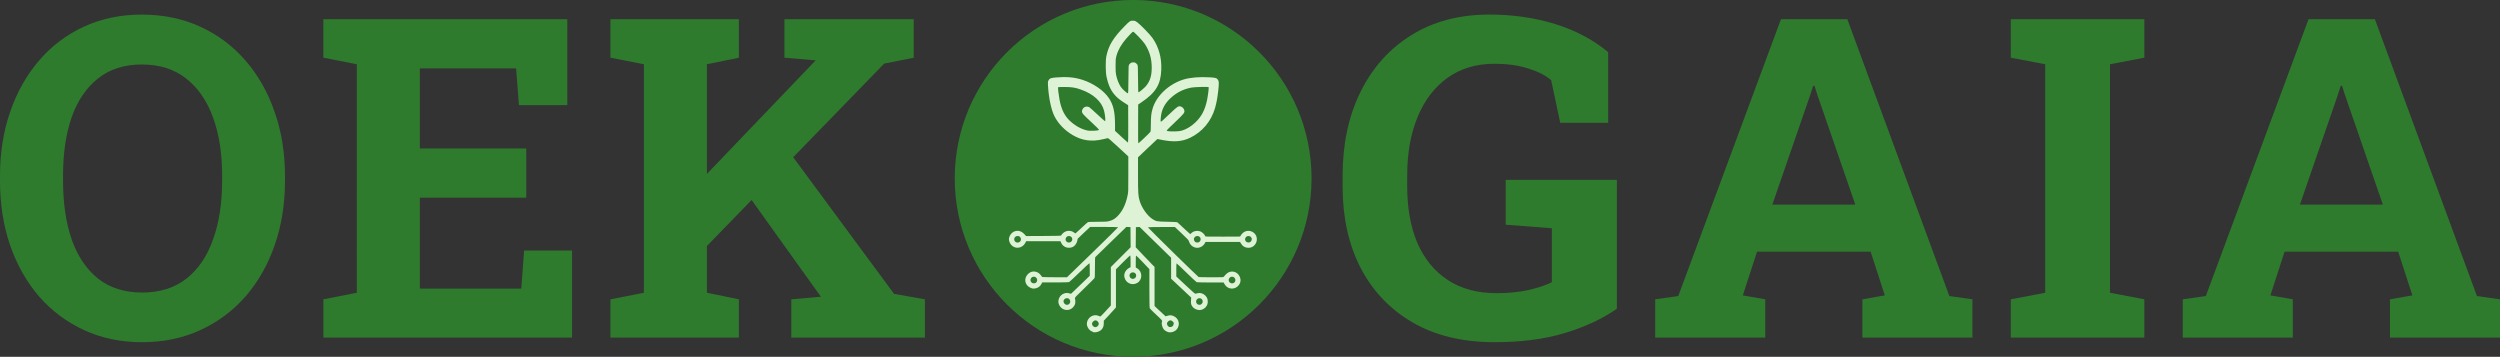
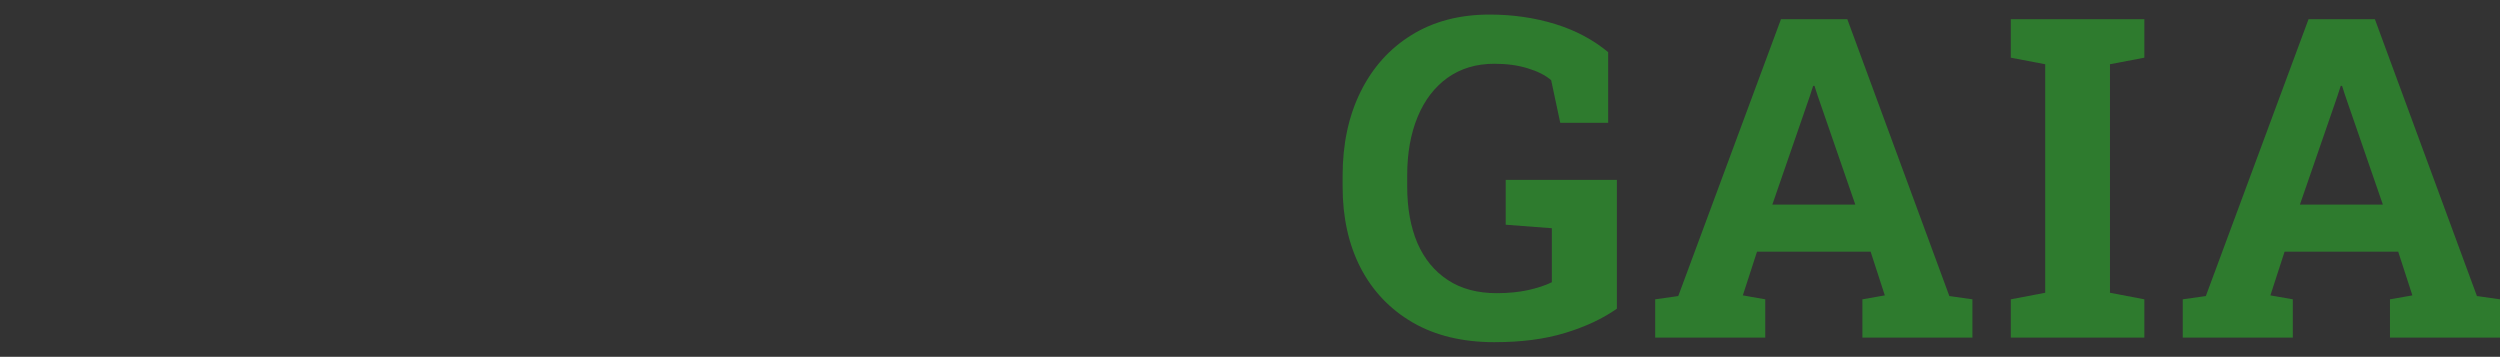
<svg xmlns="http://www.w3.org/2000/svg" width="154.046mm" height="21.985mm" viewBox="0 0 154.046 21.985" version="1.1" id="svg1" xml:space="preserve">
  <rect x="0" y="0" width="154.046" height="21.985" fill="#333333" stroke="none" />
  <defs id="defs1" />
  <g id="layer1" style="display:inline" transform="translate(-31.657,-78.966)">
-     <circle style="fill:#2e7d2e;fill-opacity:0.98;fill-rule:nonzero;stroke:none;stroke-width:3.943;stroke-linejoin:miter;stroke-dasharray:none;stroke-dashoffset:0;stroke-opacity:0.18" id="path44" cx="101.48" cy="89.958" r="10.993" />
-     <path style="opacity:1;fill:#f0ffe6;fill-opacity:0.902" d="m 99.013,99.426 c -0.034,-0.011 -0.106,-0.049 -0.16,-0.084 -0.124,-0.083 -0.227,-0.271 -0.227,-0.414 0,-0.375 0.391,-0.647 0.717,-0.5 0.048,0.022 0.098,0.04 0.111,0.04 0.022,0 0.263,-0.249 0.547,-0.565 l 0.104,-0.115 V 96.605 95.422 l 0.61,-0.611 0.61,-0.611 -0.005,-0.62 -0.005,-0.62 -0.127,-0.006 -0.127,-0.006 -0.253,0.247 c -0.139,0.136 -0.563,0.547 -0.942,0.914 -0.379,0.367 -0.701,0.68 -0.715,0.697 -0.019,0.023 -0.025,0.182 -0.025,0.641 -9.4e-5,0.547 -0.004,0.617 -0.035,0.665 -0.019,0.03 -0.299,0.308 -0.621,0.618 -0.532,0.511 -0.585,0.568 -0.575,0.615 0.054,0.236 0.024,0.394 -0.103,0.542 -0.236,0.276 -0.677,0.227 -0.85,-0.093 -0.074,-0.137 -0.088,-0.252 -0.046,-0.394 0.055,-0.189 0.21,-0.331 0.407,-0.373 0.083,-0.018 0.126,-0.016 0.226,0.01 l 0.123,0.032 0.322,-0.309 c 0.177,-0.17 0.437,-0.419 0.578,-0.555 l 0.255,-0.246 -4.33e-4,-0.385 c -3.47e-4,-0.308 -0.006,-0.385 -0.027,-0.385 -0.015,0 -0.291,0.257 -0.615,0.571 -0.323,0.314 -0.609,0.579 -0.634,0.59 -0.027,0.011 -0.389,0.019 -0.851,0.019 h -0.805 l -0.031,0.066 c -0.086,0.181 -0.249,0.293 -0.445,0.309 -0.112,0.009 -0.143,0.003 -0.256,-0.05 -0.341,-0.16 -0.414,-0.571 -0.147,-0.838 0.183,-0.183 0.416,-0.211 0.644,-0.077 0.048,0.028 0.116,0.094 0.151,0.146 0.035,0.052 0.074,0.101 0.086,0.109 0.012,0.008 0.361,0.015 0.775,0.015 l 0.754,3.06e-4 1.58,-1.532 c 0.869,-0.842 1.575,-1.54 1.569,-1.549 -0.006,-0.01 -0.396,-0.018 -0.867,-0.018 h -0.857 l -0.367,0.342 c -0.202,0.188 -0.378,0.356 -0.392,0.374 -0.014,0.017 -0.025,0.06 -0.025,0.095 0,0.035 -0.027,0.117 -0.061,0.184 -0.095,0.189 -0.25,0.287 -0.46,0.288 -0.212,0.001 -0.39,-0.112 -0.48,-0.304 l -0.046,-0.099 h -1.056 -1.056 l -0.049,0.095 c -0.178,0.347 -0.622,0.413 -0.873,0.129 -0.079,-0.089 -0.139,-0.239 -0.139,-0.344 0,-0.183 0.136,-0.392 0.309,-0.472 0.222,-0.103 0.457,-0.045 0.644,0.16 l 0.103,0.113 1.074,-0.005 c 1.032,-0.005 1.075,-0.007 1.096,-0.044 0.096,-0.165 0.274,-0.272 0.453,-0.272 0.135,0 0.22,0.026 0.333,0.104 l 0.084,0.057 0.116,-0.104 c 0.064,-0.057 0.227,-0.208 0.362,-0.335 0.135,-0.127 0.266,-0.242 0.29,-0.255 0.031,-0.017 0.201,-0.024 0.595,-0.025 0.478,-6.14e-4 0.572,-0.006 0.703,-0.039 0.213,-0.055 0.344,-0.127 0.499,-0.277 0.317,-0.306 0.527,-0.724 0.646,-1.288 0.05,-0.235 0.05,-0.24 0.049,-1.33 l -4.1e-4,-1.094 -0.613,-0.566 c -0.533,-0.493 -0.619,-0.565 -0.664,-0.557 -0.028,0.005 -0.151,0.033 -0.272,0.062 -0.718,0.17 -1.298,0.09 -1.89,-0.26 -0.484,-0.286 -0.888,-0.707 -1.114,-1.159 -0.201,-0.402 -0.354,-1.135 -0.397,-1.898 -0.011,-0.2 -0.008,-0.228 0.031,-0.305 0.064,-0.125 0.141,-0.156 0.46,-0.183 0.656,-0.055 1.139,-0.012 1.621,0.142 0.69,0.221 1.33,0.664 1.647,1.141 0.27,0.407 0.372,0.854 0.372,1.642 v 0.365 l 0.391,0.363 c 0.215,0.2 0.4,0.363 0.41,0.363 0.011,0 0.017,-0.45 0.013,-1.154 l -0.005,-1.154 -0.066,-0.04 c -0.329,-0.203 -0.515,-0.339 -0.655,-0.479 -0.319,-0.32 -0.489,-0.664 -0.612,-1.233 -0.06,-0.28 -0.067,-0.987 -0.011,-1.262 0.133,-0.657 0.419,-1.131 1.111,-1.838 0.337,-0.344 0.371,-0.366 0.562,-0.352 0.1,0.007 0.132,0.021 0.233,0.097 0.21,0.16 0.789,0.755 0.931,0.958 0.392,0.557 0.575,1.211 0.548,1.959 -0.032,0.915 -0.338,1.418 -1.227,2.017 l -0.196,0.132 -0.005,1.194 c -0.004,0.865 9.6e-4,1.194 0.017,1.194 0.027,0 0.712,-0.652 0.744,-0.709 0.016,-0.027 0.024,-0.182 0.025,-0.47 0.002,-0.464 0.023,-0.667 0.101,-0.937 0.229,-0.8 0.992,-1.525 1.907,-1.811 0.4,-0.125 0.993,-0.174 1.634,-0.135 0.359,0.022 0.418,0.041 0.5,0.163 0.058,0.086 0.059,0.249 0.005,0.701 -0.053,0.441 -0.106,0.726 -0.191,1.022 -0.235,0.819 -0.789,1.481 -1.54,1.839 -0.502,0.24 -1.007,0.276 -1.765,0.125 l -0.247,-0.049 -0.083,0.075 c -0.046,0.041 -0.315,0.295 -0.598,0.564 l -0.515,0.489 v 1.068 c 0,1.162 0.011,1.326 0.113,1.651 0.128,0.409 0.461,0.875 0.773,1.082 0.22,0.146 0.276,0.157 0.923,0.169 0.33,0.006 0.594,0.019 0.613,0.031 0.018,0.011 0.2,0.18 0.405,0.375 0.205,0.195 0.38,0.355 0.388,0.355 0.009,0 0.038,-0.024 0.065,-0.053 0.133,-0.144 0.398,-0.189 0.588,-0.1 0.103,0.048 0.236,0.176 0.259,0.251 0.007,0.023 0.033,0.047 0.057,0.053 0.024,0.006 0.507,0.008 1.072,0.005 l 1.029,-0.005 0.071,-0.105 c 0.156,-0.233 0.436,-0.313 0.676,-0.193 0.494,0.246 0.316,0.993 -0.235,0.991 -0.197,-9.41e-4 -0.348,-0.088 -0.45,-0.261 l -0.06,-0.101 -1.064,-3.97e-4 -1.064,-3.97e-4 -0.039,0.075 c -0.087,0.169 -0.281,0.288 -0.471,0.288 -0.227,0 -0.439,-0.159 -0.502,-0.375 -0.029,-0.1 -0.057,-0.131 -0.453,-0.506 l -0.422,-0.4 h -0.825 c -0.485,0 -0.83,0.008 -0.836,0.019 -0.012,0.02 3.069,3.04 3.125,3.063 0.018,0.007 0.368,0.014 0.777,0.015 0.71,0.001 0.746,-3.78e-4 0.776,-0.037 0.156,-0.188 0.242,-0.259 0.355,-0.292 0.254,-0.074 0.502,0.038 0.615,0.277 0.091,0.192 0.074,0.375 -0.049,0.536 -0.233,0.305 -0.688,0.277 -0.874,-0.053 l -0.062,-0.111 h -0.806 c -0.444,0 -0.827,-0.008 -0.853,-0.018 -0.025,-0.01 -0.31,-0.275 -0.633,-0.59 -0.323,-0.315 -0.595,-0.572 -0.605,-0.572 -0.01,0 -0.018,0.178 -0.018,0.405 l 1.9e-4,0.405 0.572,0.537 c 0.462,0.434 0.58,0.535 0.614,0.526 0.024,-0.006 0.083,-0.021 0.133,-0.033 0.221,-0.056 0.478,0.081 0.582,0.308 0.042,0.093 0.049,0.271 0.015,0.373 -0.072,0.211 -0.276,0.358 -0.497,0.358 -0.142,0 -0.331,-0.088 -0.409,-0.191 -0.098,-0.129 -0.117,-0.201 -0.104,-0.399 l 0.012,-0.18 -0.5,-0.469 c -0.275,-0.258 -0.553,-0.52 -0.619,-0.581 l -0.119,-0.111 2e-5,-0.648 2e-5,-0.648 -0.195,-0.189 c -0.107,-0.104 -0.543,-0.529 -0.969,-0.946 l -0.774,-0.757 -0.116,0.006 -0.116,0.006 -0.005,0.62 -0.005,0.62 0.516,0.543 c 0.284,0.299 0.545,0.57 0.58,0.603 l 0.064,0.06 v 1.206 1.206 l 0.175,0.166 c 0.096,0.091 0.25,0.235 0.341,0.318 l 0.166,0.152 0.106,-0.033 c 0.163,-0.051 0.266,-0.043 0.414,0.032 0.275,0.14 0.371,0.448 0.224,0.719 -0.067,0.123 -0.174,0.205 -0.322,0.249 -0.168,0.049 -0.312,0.018 -0.473,-0.103 -0.133,-0.099 -0.225,-0.38 -0.173,-0.528 0.027,-0.078 0.018,-0.089 -0.412,-0.488 -0.176,-0.163 -0.33,-0.319 -0.342,-0.346 -0.015,-0.034 -0.022,-0.406 -0.022,-1.229 v -1.18 l -0.395,-0.416 c -0.217,-0.229 -0.406,-0.417 -0.42,-0.418 -0.019,-0.002 -0.025,0.084 -0.025,0.366 V 95.445 l 0.098,0.063 c 0.326,0.209 0.323,0.698 -0.005,0.891 -0.318,0.186 -0.713,0.011 -0.791,-0.351 -0.045,-0.211 0.061,-0.436 0.263,-0.556 l 0.115,-0.068 v -0.356 c 0,-0.196 -0.007,-0.36 -0.017,-0.366 -0.009,-0.006 -0.211,0.185 -0.45,0.425 l -0.433,0.435 v 1.171 1.171 l -0.065,0.08 c -0.036,0.044 -0.204,0.23 -0.375,0.413 l -0.31,0.333 -5.83e-4,0.154 c -6.78e-4,0.18 -0.044,0.296 -0.151,0.403 -0.124,0.124 -0.357,0.188 -0.511,0.141 z m 0.244,-0.337 c 0.073,-0.045 0.118,-0.141 0.1,-0.214 -0.007,-0.029 -0.039,-0.079 -0.071,-0.11 -0.083,-0.083 -0.182,-0.08 -0.272,0.011 -0.082,0.082 -0.091,0.177 -0.025,0.261 0.075,0.095 0.17,0.114 0.269,0.053 z m 4.661,-0.029 c 0.028,-0.028 0.052,-0.081 0.059,-0.13 0.01,-0.075 0.004,-0.089 -0.059,-0.153 -0.097,-0.097 -0.191,-0.098 -0.286,-0.003 -0.051,0.051 -0.068,0.085 -0.068,0.137 0,0.076 0.059,0.167 0.128,0.196 0.065,0.028 0.175,0.005 0.228,-0.048 z m -6.399,-1.348 c 0.192,-0.155 0.026,-0.451 -0.2,-0.357 -0.141,0.059 -0.173,0.217 -0.065,0.324 0.054,0.054 0.084,0.068 0.145,0.068 0.043,-2.45e-4 0.096,-0.016 0.12,-0.035 z m 8.185,-0.023 c 0.13,-0.13 0.04,-0.35 -0.141,-0.35 -0.059,0 -0.093,0.014 -0.139,0.058 -0.134,0.128 -0.046,0.351 0.139,0.351 0.065,0 0.096,-0.013 0.141,-0.058 z M 95.464,96.4 c 0.11,-0.057 0.135,-0.21 0.052,-0.309 -0.097,-0.115 -0.27,-0.095 -0.34,0.041 -0.092,0.178 0.106,0.363 0.288,0.269 z m 12.214,0 c 0.11,-0.057 0.135,-0.21 0.052,-0.309 -0.097,-0.115 -0.27,-0.095 -0.34,0.041 -0.092,0.178 0.106,0.363 0.288,0.269 z m -6.072,-0.31 c 0.128,-0.128 0.041,-0.341 -0.14,-0.341 -0.186,0 -0.278,0.208 -0.151,0.341 0.08,0.084 0.207,0.084 0.29,4.79e-4 z m -7.096,-2.239 c 0.067,-0.067 0.076,-0.149 0.028,-0.242 -0.038,-0.074 -0.086,-0.1 -0.185,-0.1 -0.132,0 -0.228,0.124 -0.195,0.252 0.038,0.152 0.239,0.203 0.353,0.09 z m 3.158,0 c 0.131,-0.131 0.041,-0.341 -0.146,-0.341 -0.072,0 -0.098,0.011 -0.146,0.061 -0.127,0.133 -0.038,0.339 0.146,0.339 0.07,0 0.099,-0.012 0.146,-0.058 z m 7.904,0.01 c 0.137,-0.137 0.053,-0.352 -0.136,-0.352 -0.195,0 -0.282,0.213 -0.144,0.352 0.037,0.037 0.07,0.048 0.14,0.048 0.07,0 0.103,-0.011 0.14,-0.048 z m 3.159,-0.013 c 0.127,-0.133 0.038,-0.339 -0.146,-0.339 -0.07,0 -0.099,0.012 -0.146,0.058 -0.131,0.131 -0.041,0.341 0.146,0.341 0.072,0 0.098,-0.011 0.146,-0.061 z m -4.252,-6.834 c 0.29,-0.084 0.578,-0.259 0.841,-0.51 0.375,-0.358 0.588,-0.768 0.713,-1.367 0.057,-0.275 0.12,-0.779 0.1,-0.799 -0.03,-0.03 -0.855,-0.013 -1.045,0.022 -0.48,0.088 -0.868,0.274 -1.234,0.591 -0.325,0.282 -0.525,0.589 -0.619,0.95 -0.045,0.173 -0.08,0.531 -0.054,0.557 0.023,0.023 0.051,-10e-4 0.636,-0.557 0.401,-0.381 0.456,-0.415 0.604,-0.371 0.097,0.029 0.195,0.137 0.213,0.235 0.028,0.147 -0.021,0.209 -0.571,0.729 -0.28,0.265 -0.513,0.494 -0.516,0.509 -0.004,0.017 0.018,0.031 0.06,0.037 0.036,0.006 0.089,0.015 0.116,0.02 0.028,0.005 0.176,0.006 0.33,0.003 0.212,-0.005 0.316,-0.017 0.426,-0.049 z m -5.175,-0.017 c 0.038,-0.008 0.072,-0.025 0.076,-0.036 0.004,-0.012 -0.219,-0.231 -0.496,-0.488 -0.502,-0.466 -0.558,-0.531 -0.558,-0.654 0,-0.08 0.063,-0.188 0.14,-0.24 0.083,-0.057 0.225,-0.06 0.31,-0.008 0.033,0.02 0.26,0.223 0.504,0.45 0.244,0.227 0.453,0.413 0.465,0.413 0.045,0 0.007,-0.407 -0.061,-0.659 -0.153,-0.566 -0.664,-1.025 -1.444,-1.298 -0.335,-0.117 -0.54,-0.149 -0.976,-0.151 -0.216,-7.73e-4 -0.399,0.005 -0.407,0.013 -0.021,0.02 0.026,0.443 0.083,0.756 0.116,0.636 0.333,1.056 0.714,1.384 0.331,0.285 0.695,0.471 1.049,0.536 0.102,0.019 0.492,0.008 0.602,-0.017 z m 1.885,-3.141 c 0.005,-0.831 0.007,-0.86 0.047,-0.913 0.074,-0.099 0.141,-0.135 0.249,-0.135 0.108,0 0.175,0.036 0.249,0.135 0.04,0.053 0.041,0.083 0.047,0.883 0.005,0.702 0.01,0.828 0.034,0.828 0.041,0 0.365,-0.275 0.457,-0.387 0.253,-0.309 0.353,-0.631 0.353,-1.135 3.3e-4,-0.56 -0.137,-1.023 -0.437,-1.476 -0.115,-0.174 -0.656,-0.74 -0.708,-0.74 -0.031,0 -0.204,0.175 -0.427,0.431 -0.307,0.352 -0.505,0.702 -0.603,1.064 -0.048,0.179 -0.052,0.226 -0.053,0.604 -6.4e-4,0.323 0.007,0.445 0.035,0.576 0.065,0.296 0.165,0.547 0.293,0.734 0.098,0.143 0.372,0.39 0.433,0.39 0.02,0 0.027,-0.179 0.031,-0.858 z" id="path5" />
-     <path style="font-weight:bold;font-size:27.42px;font-family:'Roboto Slab';-inkscape-font-specification:'Roboto Slab Bold';letter-spacing:1px;fill:#2e7d2e;fill-opacity:0.98;stroke-width:3.852;stroke-opacity:0.18" d="m 74.405,94.958 -2.009,-2.331 9.485,-9.904 0.027,-0.04 -1.916,-0.162 v -2.372 h 7.968 v 2.372 l -1.822,0.364 z m -5.135,4.811 v -2.358 l 2.062,-0.404 V 82.924 l -2.062,-0.404 v -2.372 h 7.915 v 2.372 l -1.969,0.404 v 14.082 l 1.969,0.404 v 2.358 z m 11.147,0 v -2.358 l 1.809,-0.162 h 0.013 l -4.922,-6.872 2.567,-2.601 6.864,9.298 1.902,0.337 v 2.358 z" id="path11" />
-     <path style="font-weight:bold;font-size:27.42px;font-family:'Roboto Slab';-inkscape-font-specification:'Roboto Slab Bold';letter-spacing:1px;fill:#2e7d2e;fill-opacity:0.98;stroke-width:3.852;stroke-opacity:0.18" d="m 51.581,99.768 v -2.358 l 2.062,-0.404 V 82.924 l -2.062,-0.404 v -2.372 h 15.032 v 5.296 H 63.633 l -0.173,-2.264 h -5.933 v 4.932 h 6.558 v 3.032 h -6.558 v 5.606 h 6.252 l 0.173,-2.345 h 2.953 v 5.363 z" id="path10" />
-     <path style="font-weight:bold;font-size:27.42px;font-family:'Roboto Slab';-inkscape-font-specification:'Roboto Slab Bold';letter-spacing:1px;fill:#2e7d2e;fill-opacity:0.98;stroke-width:3.852;stroke-opacity:0.18" d="m 40.41,100.051 q -1.955,0 -3.565,-0.741 -1.61,-0.741 -2.78,-2.075 -1.157,-1.348 -1.783,-3.153 -0.625,-1.819 -0.625,-3.975 v -0.296 q 0,-2.143 0.625,-3.948 0.625,-1.819 1.783,-3.167 1.157,-1.348 2.767,-2.089 1.61,-0.741 3.565,-0.741 1.969,0 3.592,0.741 1.623,0.741 2.793,2.089 1.171,1.348 1.796,3.167 0.639,1.806 0.639,3.948 v 0.296 q 0,2.156 -0.639,3.975 -0.625,1.806 -1.796,3.153 -1.171,1.334 -2.793,2.075 -1.61,0.741 -3.578,0.741 z m 0,-3.059 q 1.649,0 2.74,-0.862 1.091,-0.862 1.636,-2.412 0.559,-1.55 0.559,-3.611 v -0.323 q 0,-2.035 -0.559,-3.571 -0.559,-1.55 -1.663,-2.412 -1.091,-0.862 -2.727,-0.862 -1.623,0 -2.7,0.862 -1.077,0.849 -1.623,2.385 -0.532,1.536 -0.532,3.598 v 0.323 q 0,2.062 0.532,3.611 0.545,1.55 1.623,2.412 1.091,0.862 2.714,0.862 z" id="text5" />
    <path style="font-weight:bold;font-size:27.796px;font-family:'Roboto Slab';-inkscape-font-specification:'Roboto Slab Bold';letter-spacing:1.013px;fill:#2e7d2e;fill-opacity:0.98;stroke-width:3.905;stroke-opacity:0.18" d="m 166.155,99.768 v -2.358 l 1.422,-0.202 6.329,-17.06 h 4.087 l 6.288,17.06 1.422,0.202 v 2.358 h -6.78 v -2.358 l 1.381,-0.243 -0.875,-2.695 h -6.999 l -0.875,2.695 1.381,0.243 v 2.358 z m 7.218,-8.193 h 5.113 l -2.324,-6.724 -0.191,-0.593 h -0.082 l -0.205,0.633 z" id="path9" />
    <path style="font-weight:bold;font-size:27.796px;font-family:'Roboto Slab';-inkscape-font-specification:'Roboto Slab Bold';letter-spacing:1.013px;fill:#2e7d2e;fill-opacity:0.98;stroke-width:3.905;stroke-opacity:0.18" d="m 155.56,99.768 v -2.358 l 2.119,-0.404 V 82.924 l -2.119,-0.404 v -2.372 h 8.229 v 2.372 l -2.119,0.404 v 14.082 l 2.119,0.404 v 2.358 z" id="path8" />
    <path style="font-weight:bold;font-size:27.796px;font-family:'Roboto Slab';-inkscape-font-specification:'Roboto Slab Bold';letter-spacing:1.013px;fill:#2e7d2e;fill-opacity:0.98;stroke-width:3.905;stroke-opacity:0.18" d="m 133.647,99.768 v -2.358 l 1.422,-0.202 6.329,-17.06 h 4.087 l 6.288,17.06 1.422,0.202 v 2.358 h -6.78 v -2.358 l 1.381,-0.243 -0.875,-2.695 h -6.999 l -0.875,2.695 1.381,0.243 v 2.358 z m 7.218,-8.193 h 5.113 l -2.324,-6.724 -0.191,-0.593 h -0.082 l -0.205,0.633 z" id="path7" />
    <path style="font-weight:bold;font-size:27.796px;font-family:'Roboto Slab';-inkscape-font-specification:'Roboto Slab Bold';letter-spacing:1.013px;fill:#2e7d2e;fill-opacity:0.98;stroke-width:3.905;stroke-opacity:0.18" d="m 123.764,100.051 q -2.966,0 -5.058,-1.213 -2.092,-1.213 -3.212,-3.369 -1.107,-2.156 -1.107,-4.999 v -0.674 q 0,-2.938 1.107,-5.175 1.107,-2.237 3.13,-3.49 2.037,-1.267 4.812,-1.267 2.146,0 4.033,0.579 1.886,0.579 3.281,1.738 v 4.353 h -2.953 l -0.56,-2.628 q -0.533,-0.458 -1.435,-0.728 -0.902,-0.283 -2.064,-0.283 -1.668,0 -2.884,0.862 -1.203,0.862 -1.845,2.412 -0.642,1.55 -0.642,3.598 v 0.701 q 0,1.994 0.629,3.477 0.642,1.469 1.873,2.277 1.23,0.809 3.021,0.809 1.053,0 1.927,-0.189 0.889,-0.202 1.463,-0.485 v -3.328 l -2.843,-0.216 v -2.762 h 6.849 v 7.937 q -1.326,0.93 -3.199,1.496 -1.859,0.566 -4.32,0.566 z" id="text7" />
  </g>
</svg>